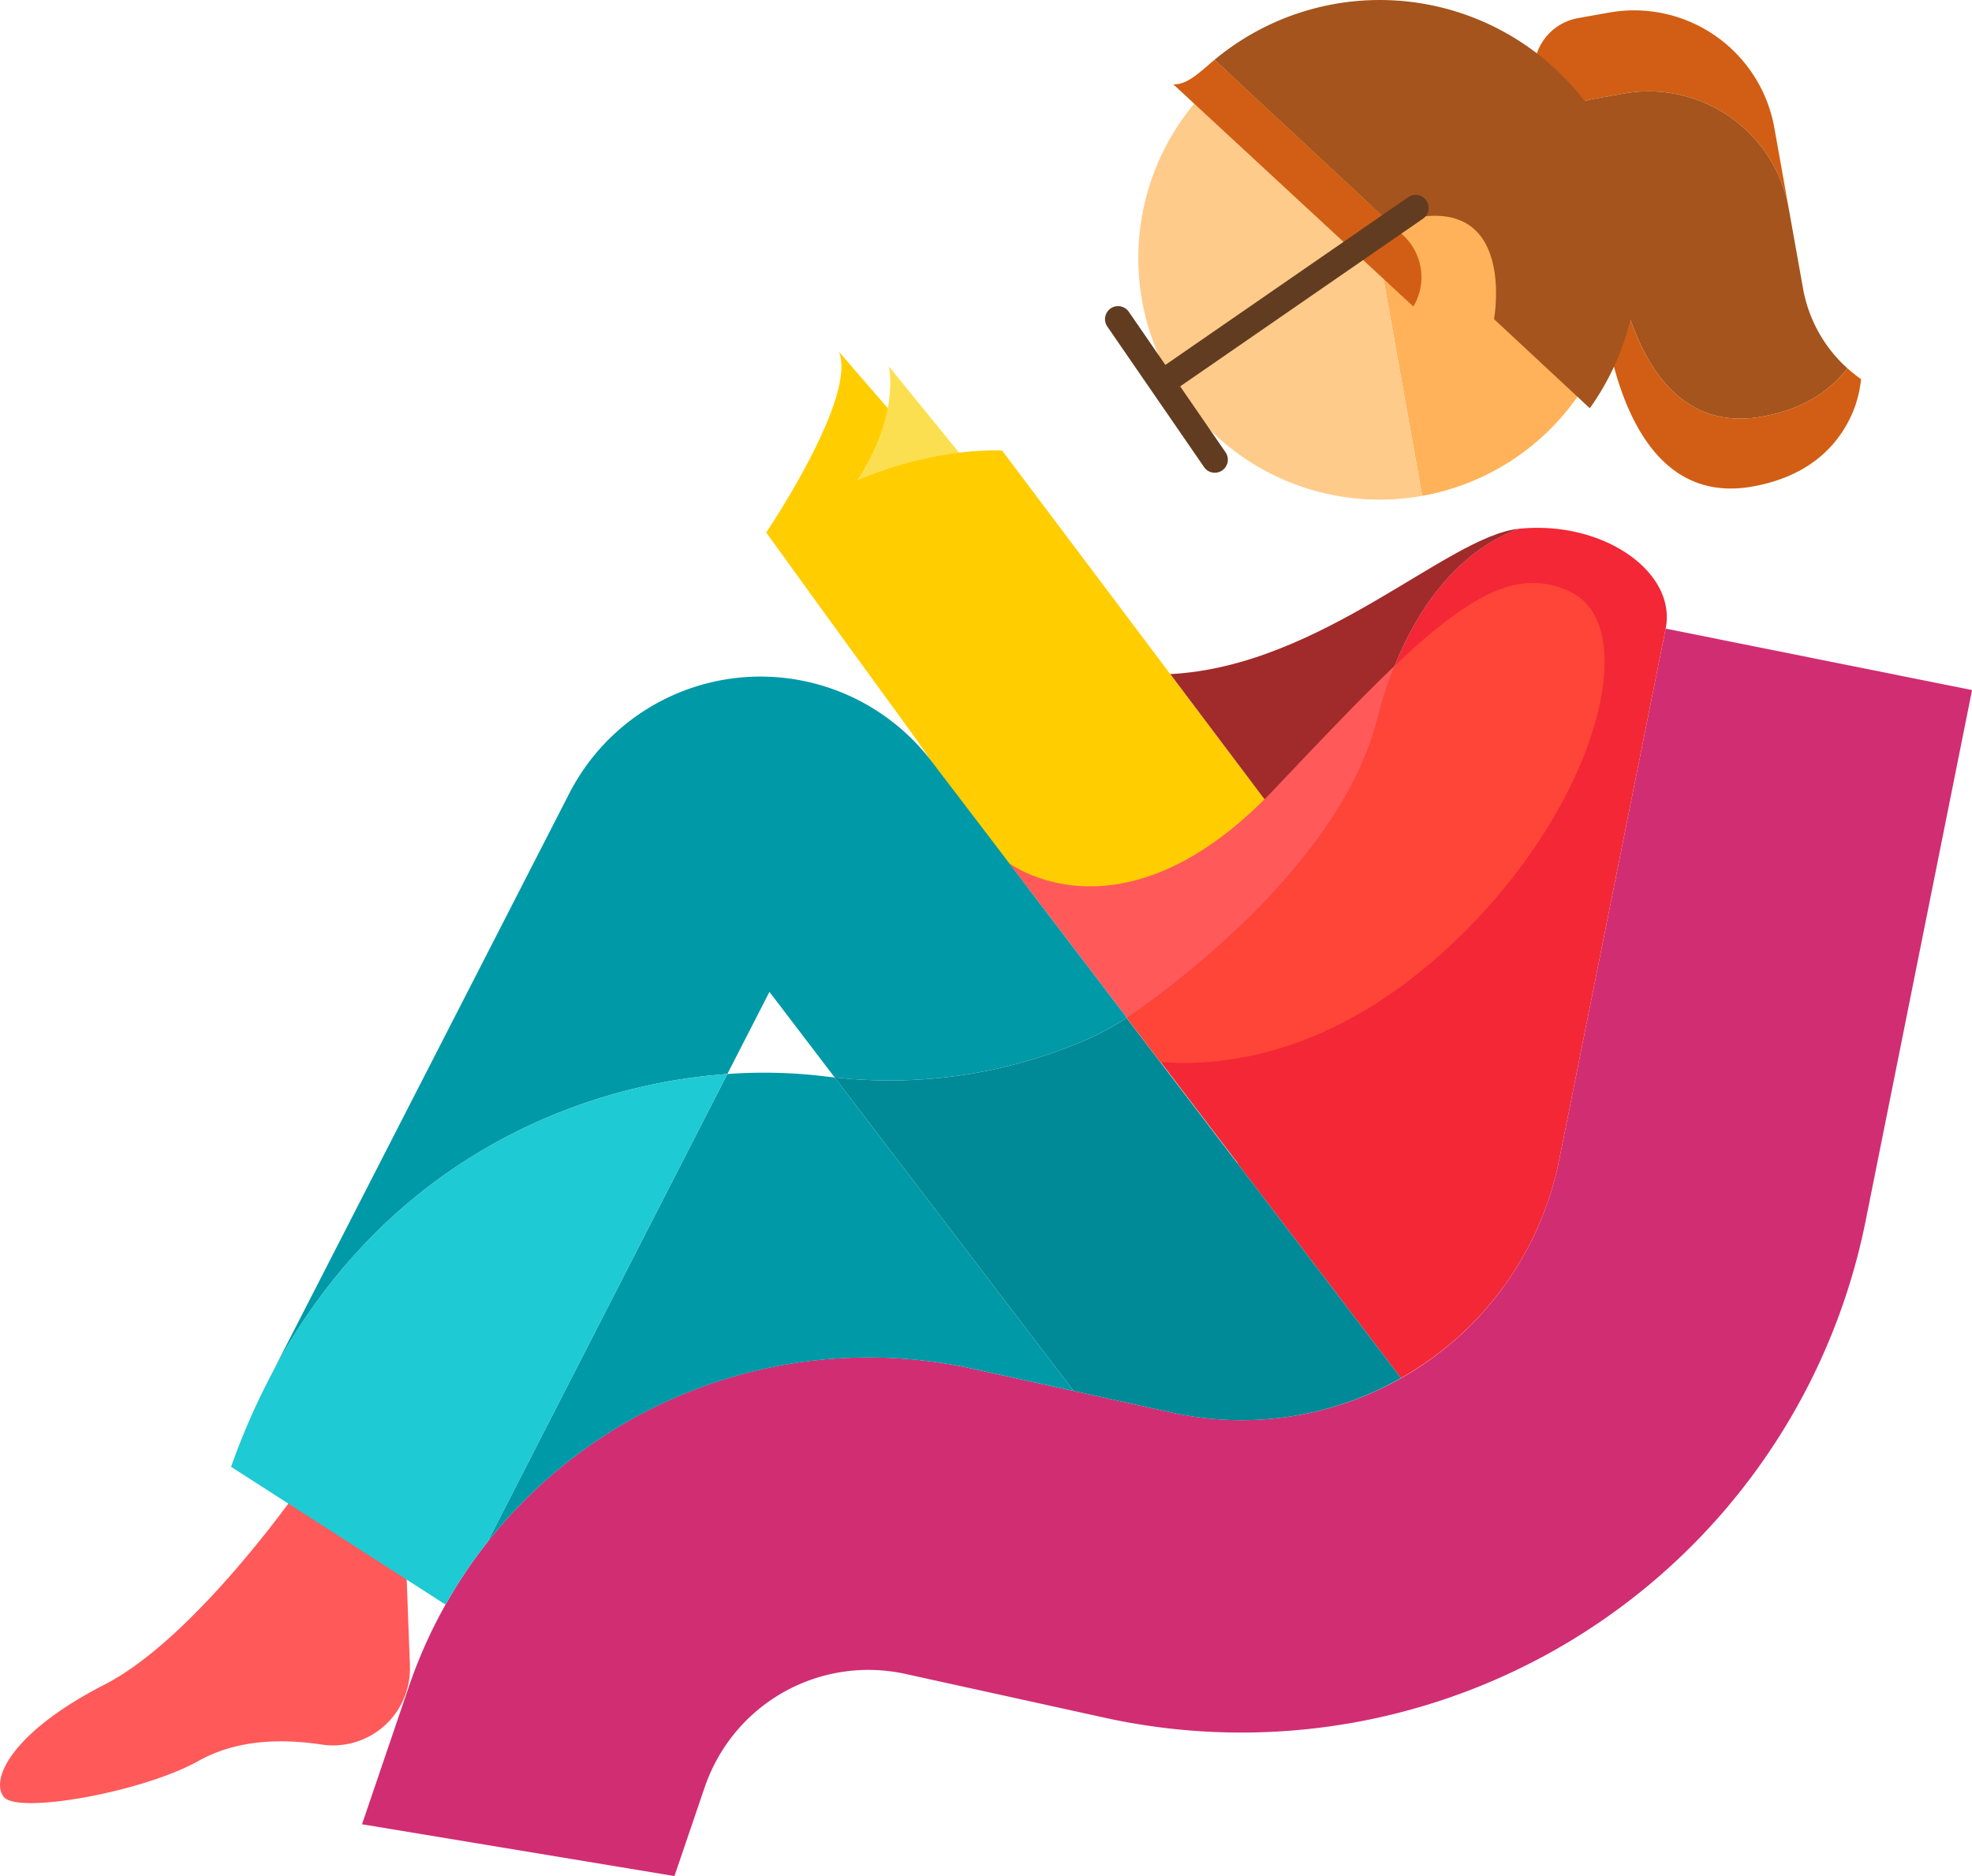
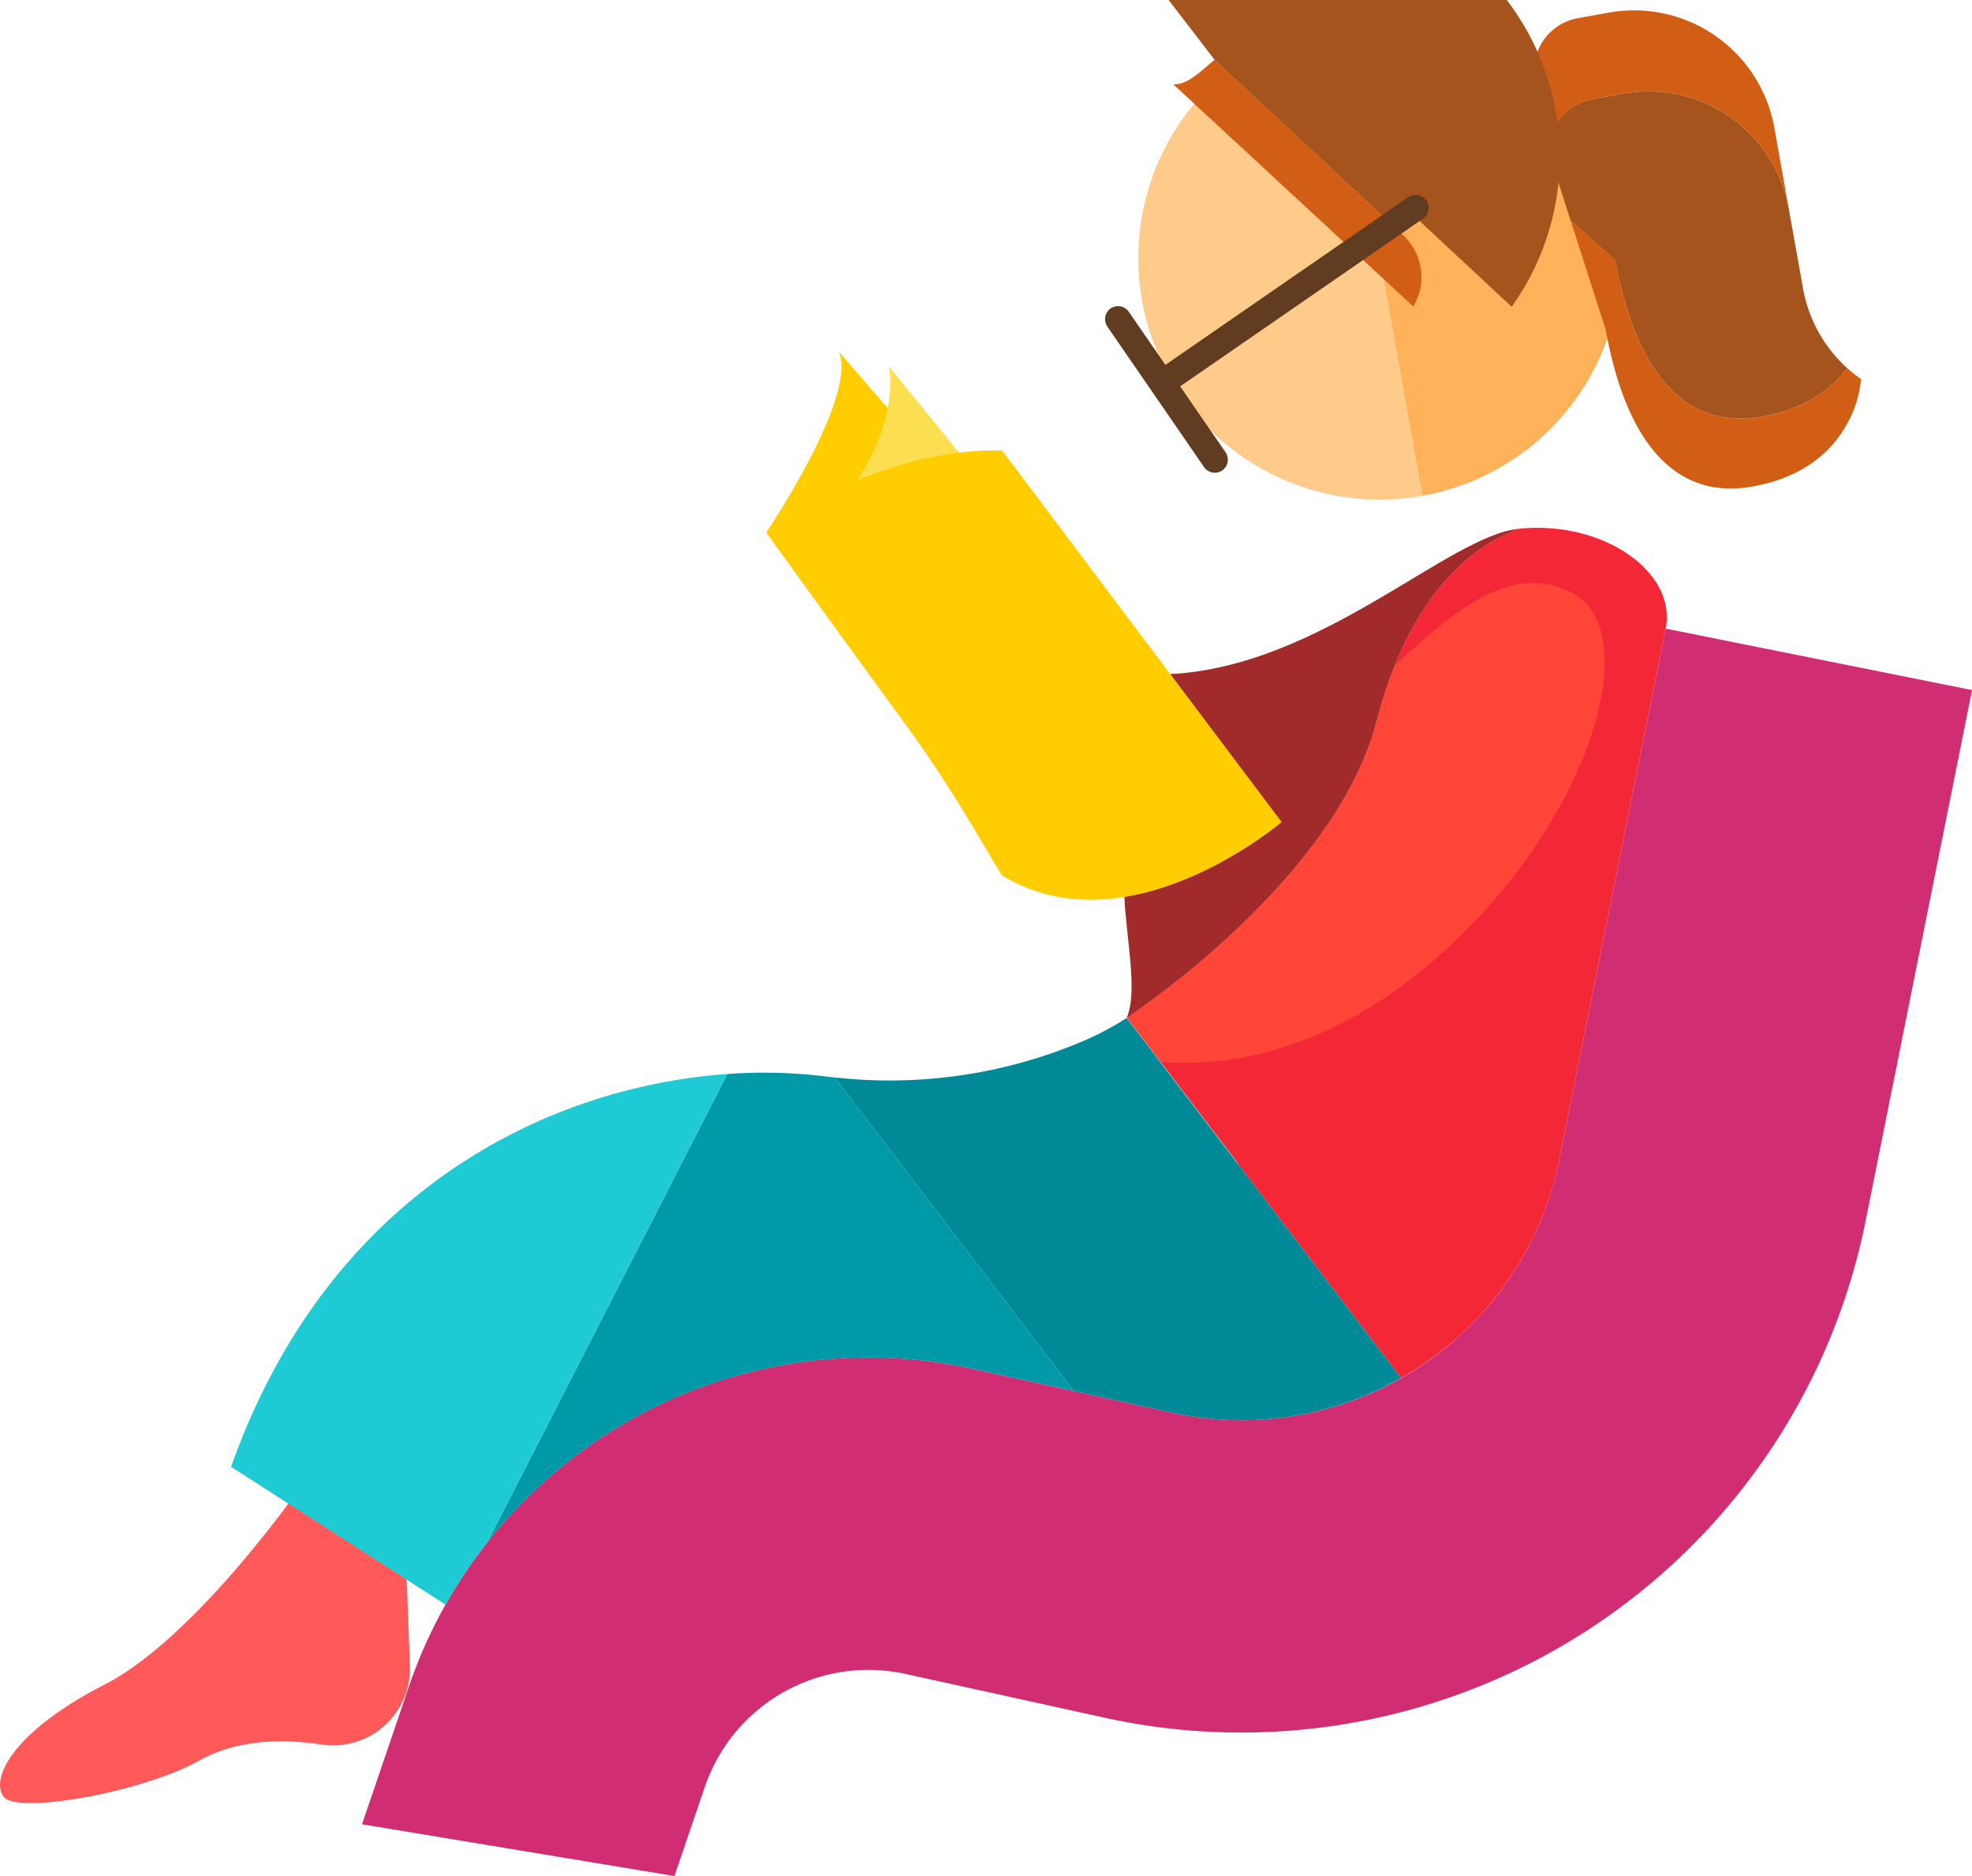
<svg xmlns="http://www.w3.org/2000/svg" width="338.942" height="322.409" viewBox="0 0 338.942 322.409">
  <g id="Group_33604" data-name="Group 33604" transform="translate(0 0.001)">
    <g id="Group_33601" data-name="Group 33601" transform="translate(189.929 -0.001)">
      <g id="Group_33597" data-name="Group 33597" transform="translate(5.719 2.87)">
        <path id="Path_12958" data-name="Path 12958" d="M350.3,277.143a41.493,41.493,0,1,0-14.591-81.694Z" transform="translate(-301.504 -194.796)" fill="#ffb259" />
        <path id="Path_12959" data-name="Path 12959" d="M511.692,197.5A41.493,41.493,0,0,0,526.283,279.2Z" transform="translate(-477.487 -196.851)" fill="#fecb8b" />
      </g>
      <g id="Group_33598" data-name="Group 33598" transform="translate(73.722 1.776)">
        <path id="Path_12960" data-name="Path 12960" d="M216.452,202.265l1.984,11.11.36,1.124a9.2,9.2,0,0,1,7.581-8.974l5.324-.951a24.484,24.484,0,0,1,28.41,19.8l-2.487-13.926a24.484,24.484,0,0,0-28.41-19.8l-5.324.951A9.192,9.192,0,0,0,216.452,202.265Z" transform="translate(-216.307 -190.262)" fill="#d15e14" />
        <path id="Path_12961" data-name="Path 12961" d="M174.6,258.3l3.814,11.864,7.685,6.828c1.833,10.261,7.268,30.093,25.229,26.885,7.484-1.337,11.967-4.765,14.65-8.309a24.141,24.141,0,0,1-7.616-13.7l-2.446-13.695a24.484,24.484,0,0,0-28.41-19.8l-5.324.951A9.2,9.2,0,0,0,174.6,258.3Z" transform="translate(-172.112 -234.06)" fill="#a4541c" />
        <path id="Path_12962" data-name="Path 12962" d="M164.848,339.9l6.05,18.846c1.833,10.261,7.269,30.093,25.229,26.885,8.977-1.6,13.635-6.217,16.05-10.43a19.621,19.621,0,0,0,2.587-8.025,23.64,23.64,0,0,1-2.353-1.872c-2.682,3.544-7.166,6.972-14.65,8.309-17.96,3.208-23.4-16.623-25.229-26.885Z" transform="translate(-158.545 -303.799)" fill="#d15e14" />
      </g>
      <g id="Group_33599" data-name="Group 33599" transform="translate(11.729 0)">
        <path id="Path_12963" data-name="Path 12963" d="M478.038,229.675l41.265,38.19a9.835,9.835,0,0,0-1.749-12.241l-1.343-1.249-31.073-28.919C482.683,227.5,480.462,229.807,478.038,229.675Z" transform="translate(-478.038 -215.189)" fill="#d15e14" />
-         <path id="Path_12964" data-name="Path 12964" d="M323.792,193.167l31.073,28.918A5.8,5.8,0,0,1,358.4,220.3c17.161-3.065,13.425,17.438,13.425,17.438l16.459,15.321a44.369,44.369,0,0,0-64.488-59.891Z" transform="translate(-316.692 -182.9)" fill="#a4541c" />
+         <path id="Path_12964" data-name="Path 12964" d="M323.792,193.167l31.073,28.918A5.8,5.8,0,0,1,358.4,220.3l16.459,15.321a44.369,44.369,0,0,0-64.488-59.891Z" transform="translate(-316.692 -182.9)" fill="#a4541c" />
      </g>
      <g id="Group_33600" data-name="Group 33600" transform="translate(0 33.469)">
        <path id="Path_12965" data-name="Path 12965" d="M474.977,355.624a2.231,2.231,0,0,0,1.272-.4l42.742-29.514a2.242,2.242,0,0,0-2.547-3.689L473.7,351.538a2.242,2.242,0,0,0,1.276,4.086Z" transform="translate(-464.298 -321.627)" fill="#623c21" />
        <path id="Path_12966" data-name="Path 12966" d="M634.819,429.6a2.242,2.242,0,0,0,1.844-3.513l-16.627-24.149a2.241,2.241,0,1,0-3.692,2.542l16.627,24.149A2.239,2.239,0,0,0,634.819,429.6Z" transform="translate(-615.949 -381.826)" fill="#623c21" />
      </g>
    </g>
    <path id="Path_12967" data-name="Path 12967" d="M85.8,836.18l53.7,8.9,5.192-15.239a30.155,30.155,0,0,1,2.25-5.037l.005-.011.011-.016a29.7,29.7,0,0,1,32.325-14.417l34.177,7.512a109.438,109.438,0,0,0,130.775-85.376l18.294-91.234L309.873,630.7l-18.294,91.245a55.665,55.665,0,0,1-66.6,43.477l-34.172-7.512a83.77,83.77,0,0,0-17.526-1.96h-.446a83.438,83.438,0,0,0-78.975,56.563Z" transform="translate(-23.579 -522.669)" fill="#d12d73" />
    <g id="Group_33602" data-name="Group 33602" transform="translate(131.694 60.449)">
      <path id="Path_12968" data-name="Path 12968" d="M740.557,464.535s15.713-23.213,12.5-31.069l36.783,42.5Z" transform="translate(-740.557 -433.466)" fill="#ffcd00" />
      <path id="Path_12969" data-name="Path 12969" d="M753.879,469.9c13.213-15,10.356-26.07,10.356-26.07l25,30.712Z" transform="translate(-743.165 -441.328)" fill="#fcdf51" />
      <path id="Path_12970" data-name="Path 12970" d="M577.656,517.844s12.85,17.8,24.3,33.468c8.862,12.132,15.751,25.176,16.312,25.514,6.859,4.139,14.162,4.752,20.948,3.649,14.734-2.395,27.027-12.87,27.027-12.87L660.6,560.11l-13.5-17.939-28.893-38.409S598.523,502.285,577.656,517.844Z" transform="translate(-577.656 -486.774)" fill="#ffcd00" />
    </g>
    <g id="Group_33603" data-name="Group 33603" transform="translate(0 90.709)">
      <path id="Path_12971" data-name="Path 12971" d="M1250.5,1240.81s-18.107,26.2-33.9,34.289-19.649,16.181-17.337,19.263,23.887-.771,33.518-6.164c5.9-3.3,13.1-4.006,21.072-2.814a13.218,13.218,0,0,0,15.245-13.516l-.873-23.353Z" transform="translate(-1198.641 -1076.294)" fill="#ff595a" />
-       <path id="Path_12972" data-name="Path 12972" d="M687.946,785.687c18.806-36.309,51.6-50.6,78.826-52.52l7.237-14.117q5.9,7.733,11.208,14.7a85.022,85.022,0,0,0,41.961-5.934,50.028,50.028,0,0,0,8.217-4.283c.011-.028.021-.049.032-.075-6.727-8.83-13.584-17.826-20.235-26.552-4.577-6.007-9.058-11.885-13.336-17.494a36.945,36.945,0,0,0-62.259,5.547Z" transform="translate(-641.758 -639.301)" fill="#0099a8" />
      <path id="Path_12973" data-name="Path 12973" d="M309.014,650.712,322.262,668.1l-.064.015c9.836,12.891,21.182,27.788,28.1,36.894a55.559,55.559,0,0,0,27.208-37.549L395.8,576.217c1.939-9.681-10.679-18.659-25.262-17.159-1.436.686-13.53,4.162-21.326,23.557a75.833,75.833,0,0,0-3.055,9.4c-6.979,27.079-41.32,49.993-42.952,51.07Q306.132,646.927,309.014,650.712Z" transform="translate(-109.509 -558.893)" fill="#f32735" />
      <path id="Path_12974" data-name="Path 12974" d="M409.156,643.572c.009.013.02.024.028.037,1.632-1.078,35.973-23.992,42.952-51.071,7.149-27.741,22.738-32.176,24.381-32.961-12.171,1.254-33.927,23.632-59.885,24.972l13.5,17.939,5.637,7.495s-12.293,10.474-27.027,12.869C409.036,629.78,411.1,639.109,409.156,643.572Z" transform="translate(-215.487 -559.412)" fill="#a12b2a" />
      <path id="Path_12975" data-name="Path 12975" d="M492.622,918.263l41.084,53.889,16.858,3.707a55.451,55.451,0,0,0,39.392-5.93c-6.923-9.105-18.268-24-28.1-36.894-5.113-6.71-9.819-12.883-13.274-17.413-3.548-4.655-5.777-7.576-5.777-7.576a50.009,50.009,0,0,1-8.217,4.283A85.022,85.022,0,0,1,492.622,918.263Z" transform="translate(-349.163 -823.811)" fill="#008996" />
      <path id="Path_12976" data-name="Path 12976" d="M725.775,1027.734a83.5,83.5,0,0,1,83.468-29.807l17.314,3.805-41.084-53.889c-.652-.064-1.3-.134-1.961-.215a86.842,86.842,0,0,0-16.484-.37Z" transform="translate(-642.014 -853.391)" fill="#0099a8" />
      <path id="Path_12977" data-name="Path 12977" d="M972.519,1015.477l36.861,23.68a83.215,83.215,0,0,1,7.179-10.709l0,0,41.253-80.476c-27.229,1.918-60.021,16.211-78.826,52.519A118.2,118.2,0,0,0,972.519,1015.477Z" transform="translate(-932.8 -854.103)" fill="#1ecad3" />
-       <path id="Path_12978" data-name="Path 12978" d="M517.366,717.659c-.011.026-.021.047-.032.075,0,0,2.229,2.922,5.777,7.576l.09.006q-2.88-3.779-5.807-7.621c1.632-1.077,35.973-23.991,42.952-51.071a75.846,75.846,0,0,1,3.055-9.4c-5.854,5.566-12.614,12.689-20.713,21.231-26.07,27.5-45.558,12.654-45.558,12.654C503.783,699.833,510.639,708.829,517.366,717.659Z" transform="translate(-323.697 -633.499)" fill="#ff595a" />
      <path id="Path_12979" data-name="Path 12979" d="M347.526,672.869q2.925,3.837,5.807,7.622c11.842.884,28.784-1.928,46.627-17.223,27.5-23.57,36.835-57.062,23.978-63.491-8.862-4.431-17.411.264-30.4,12.618a75.853,75.853,0,0,0-3.055,9.4C383.5,648.878,349.158,671.792,347.526,672.869Z" transform="translate(-153.829 -588.672)" fill="#ff4438" />
    </g>
  </g>
</svg>